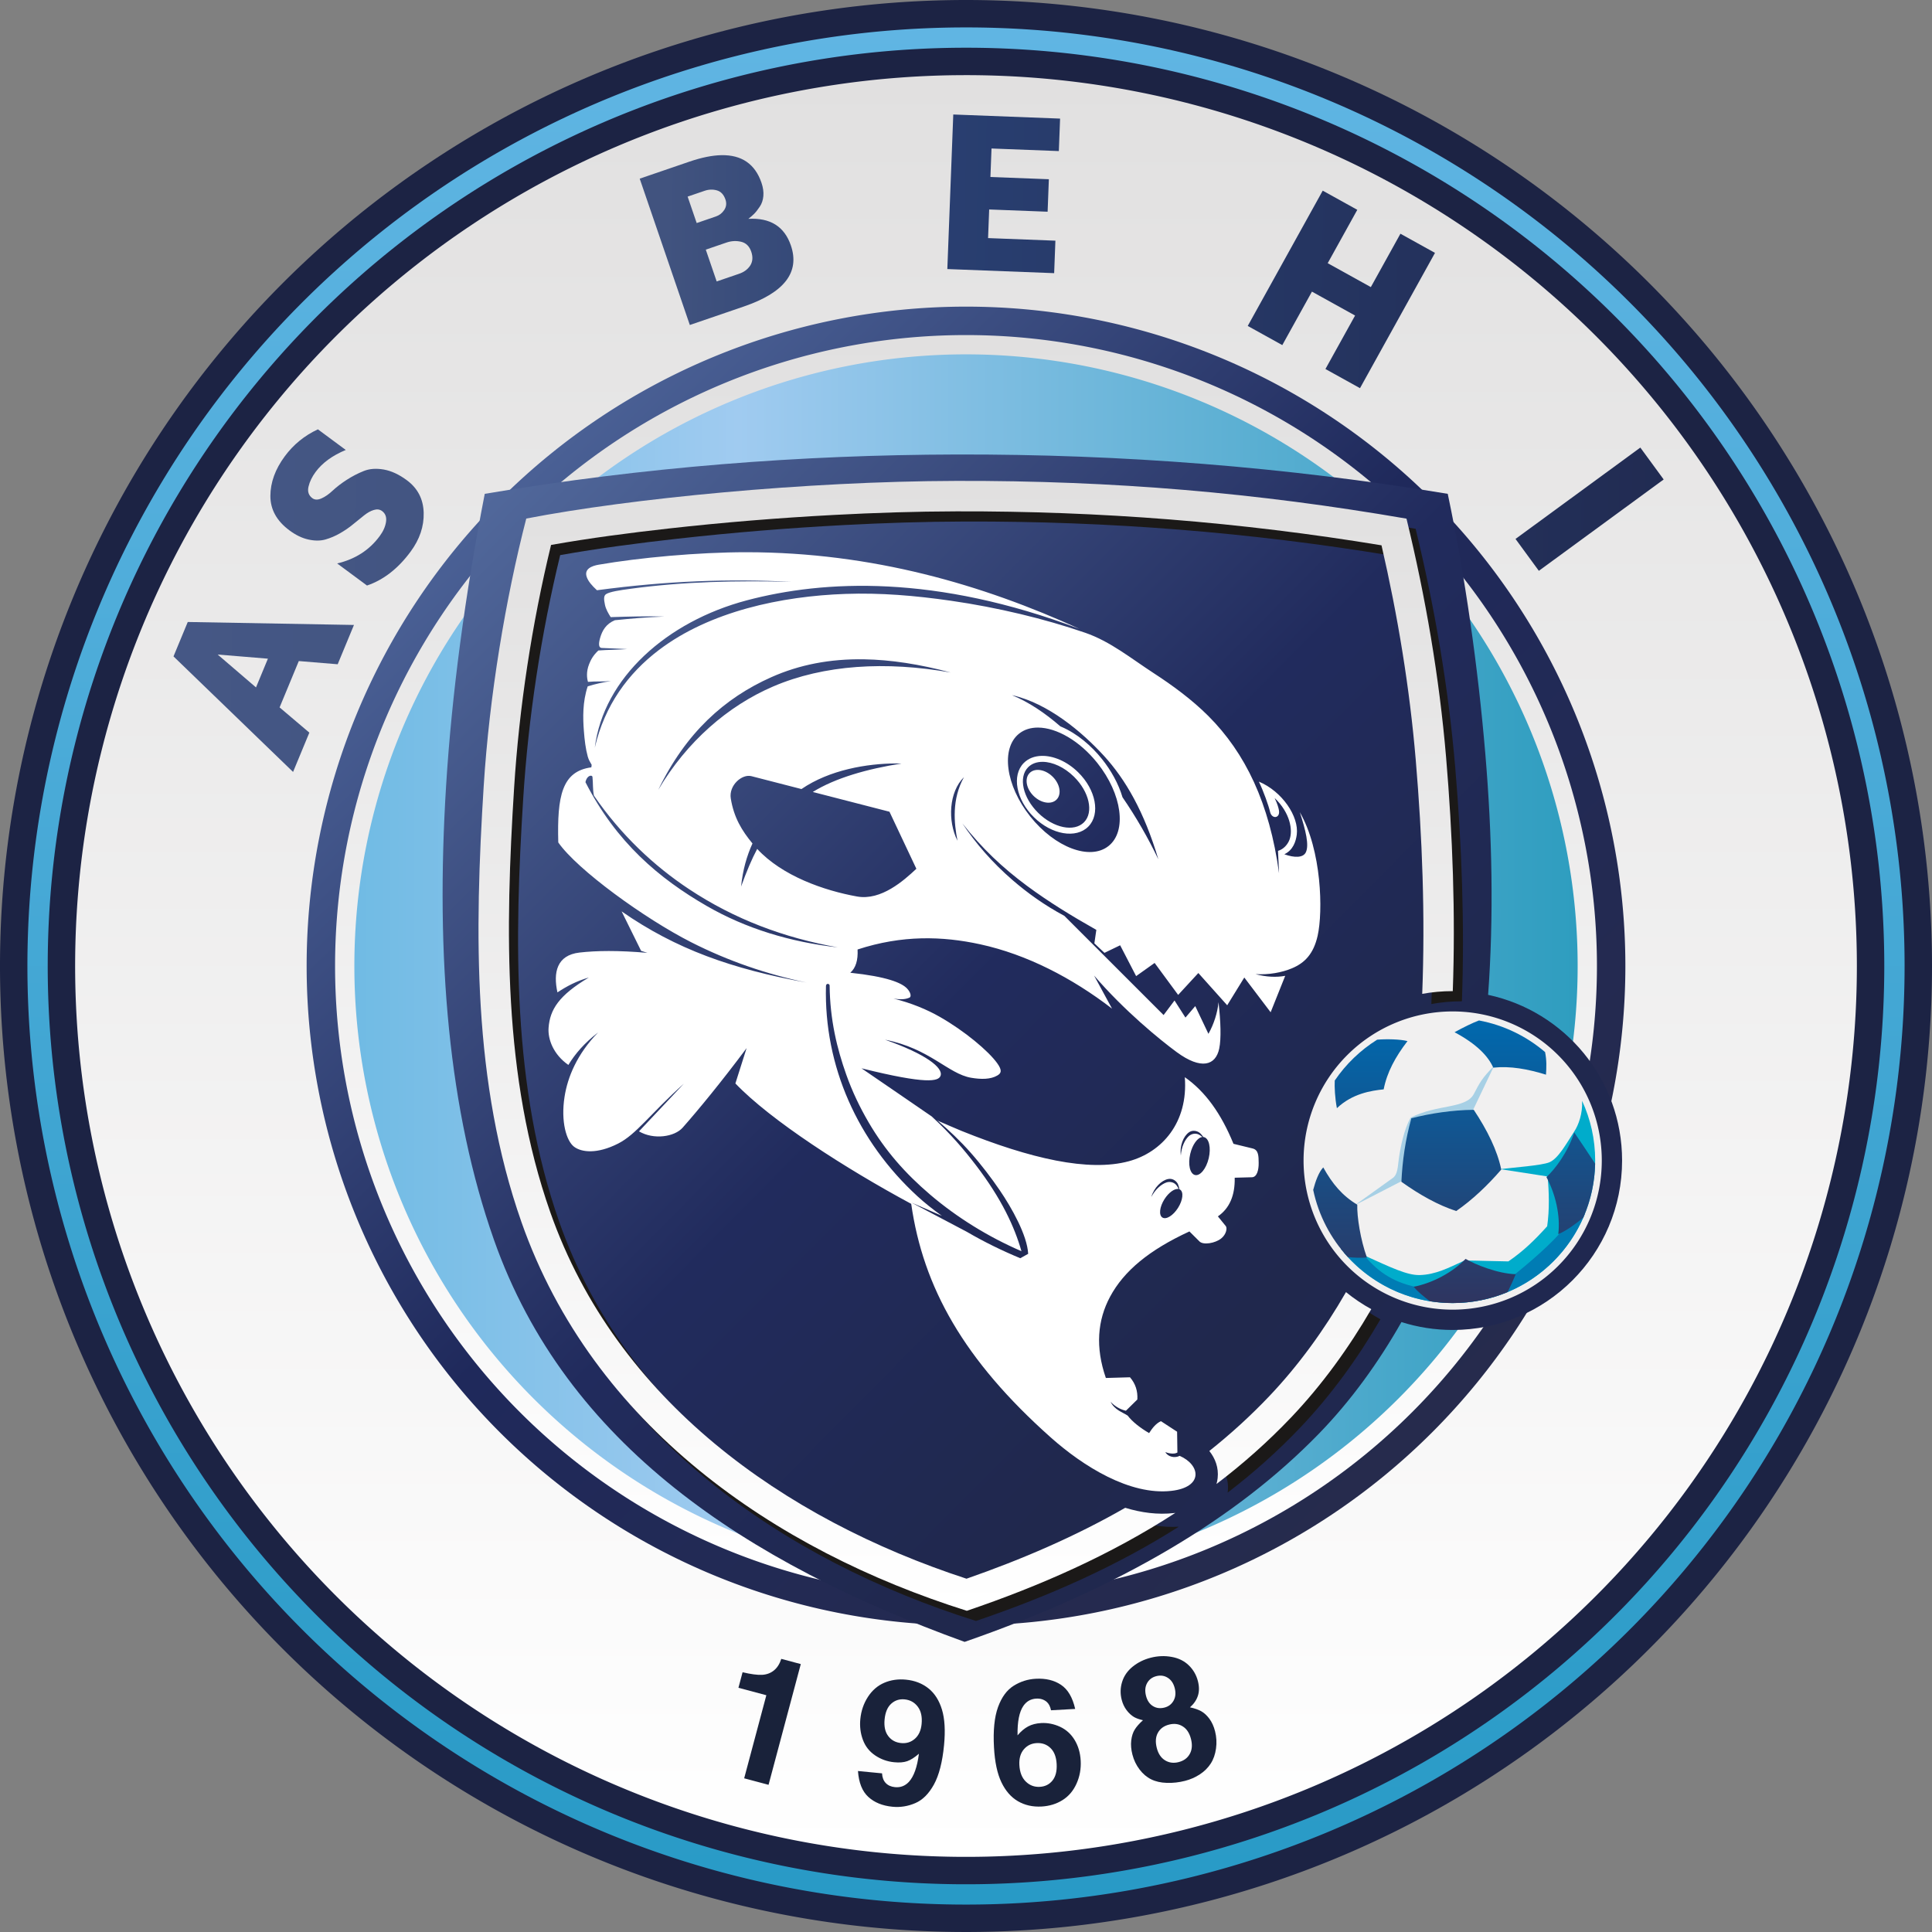
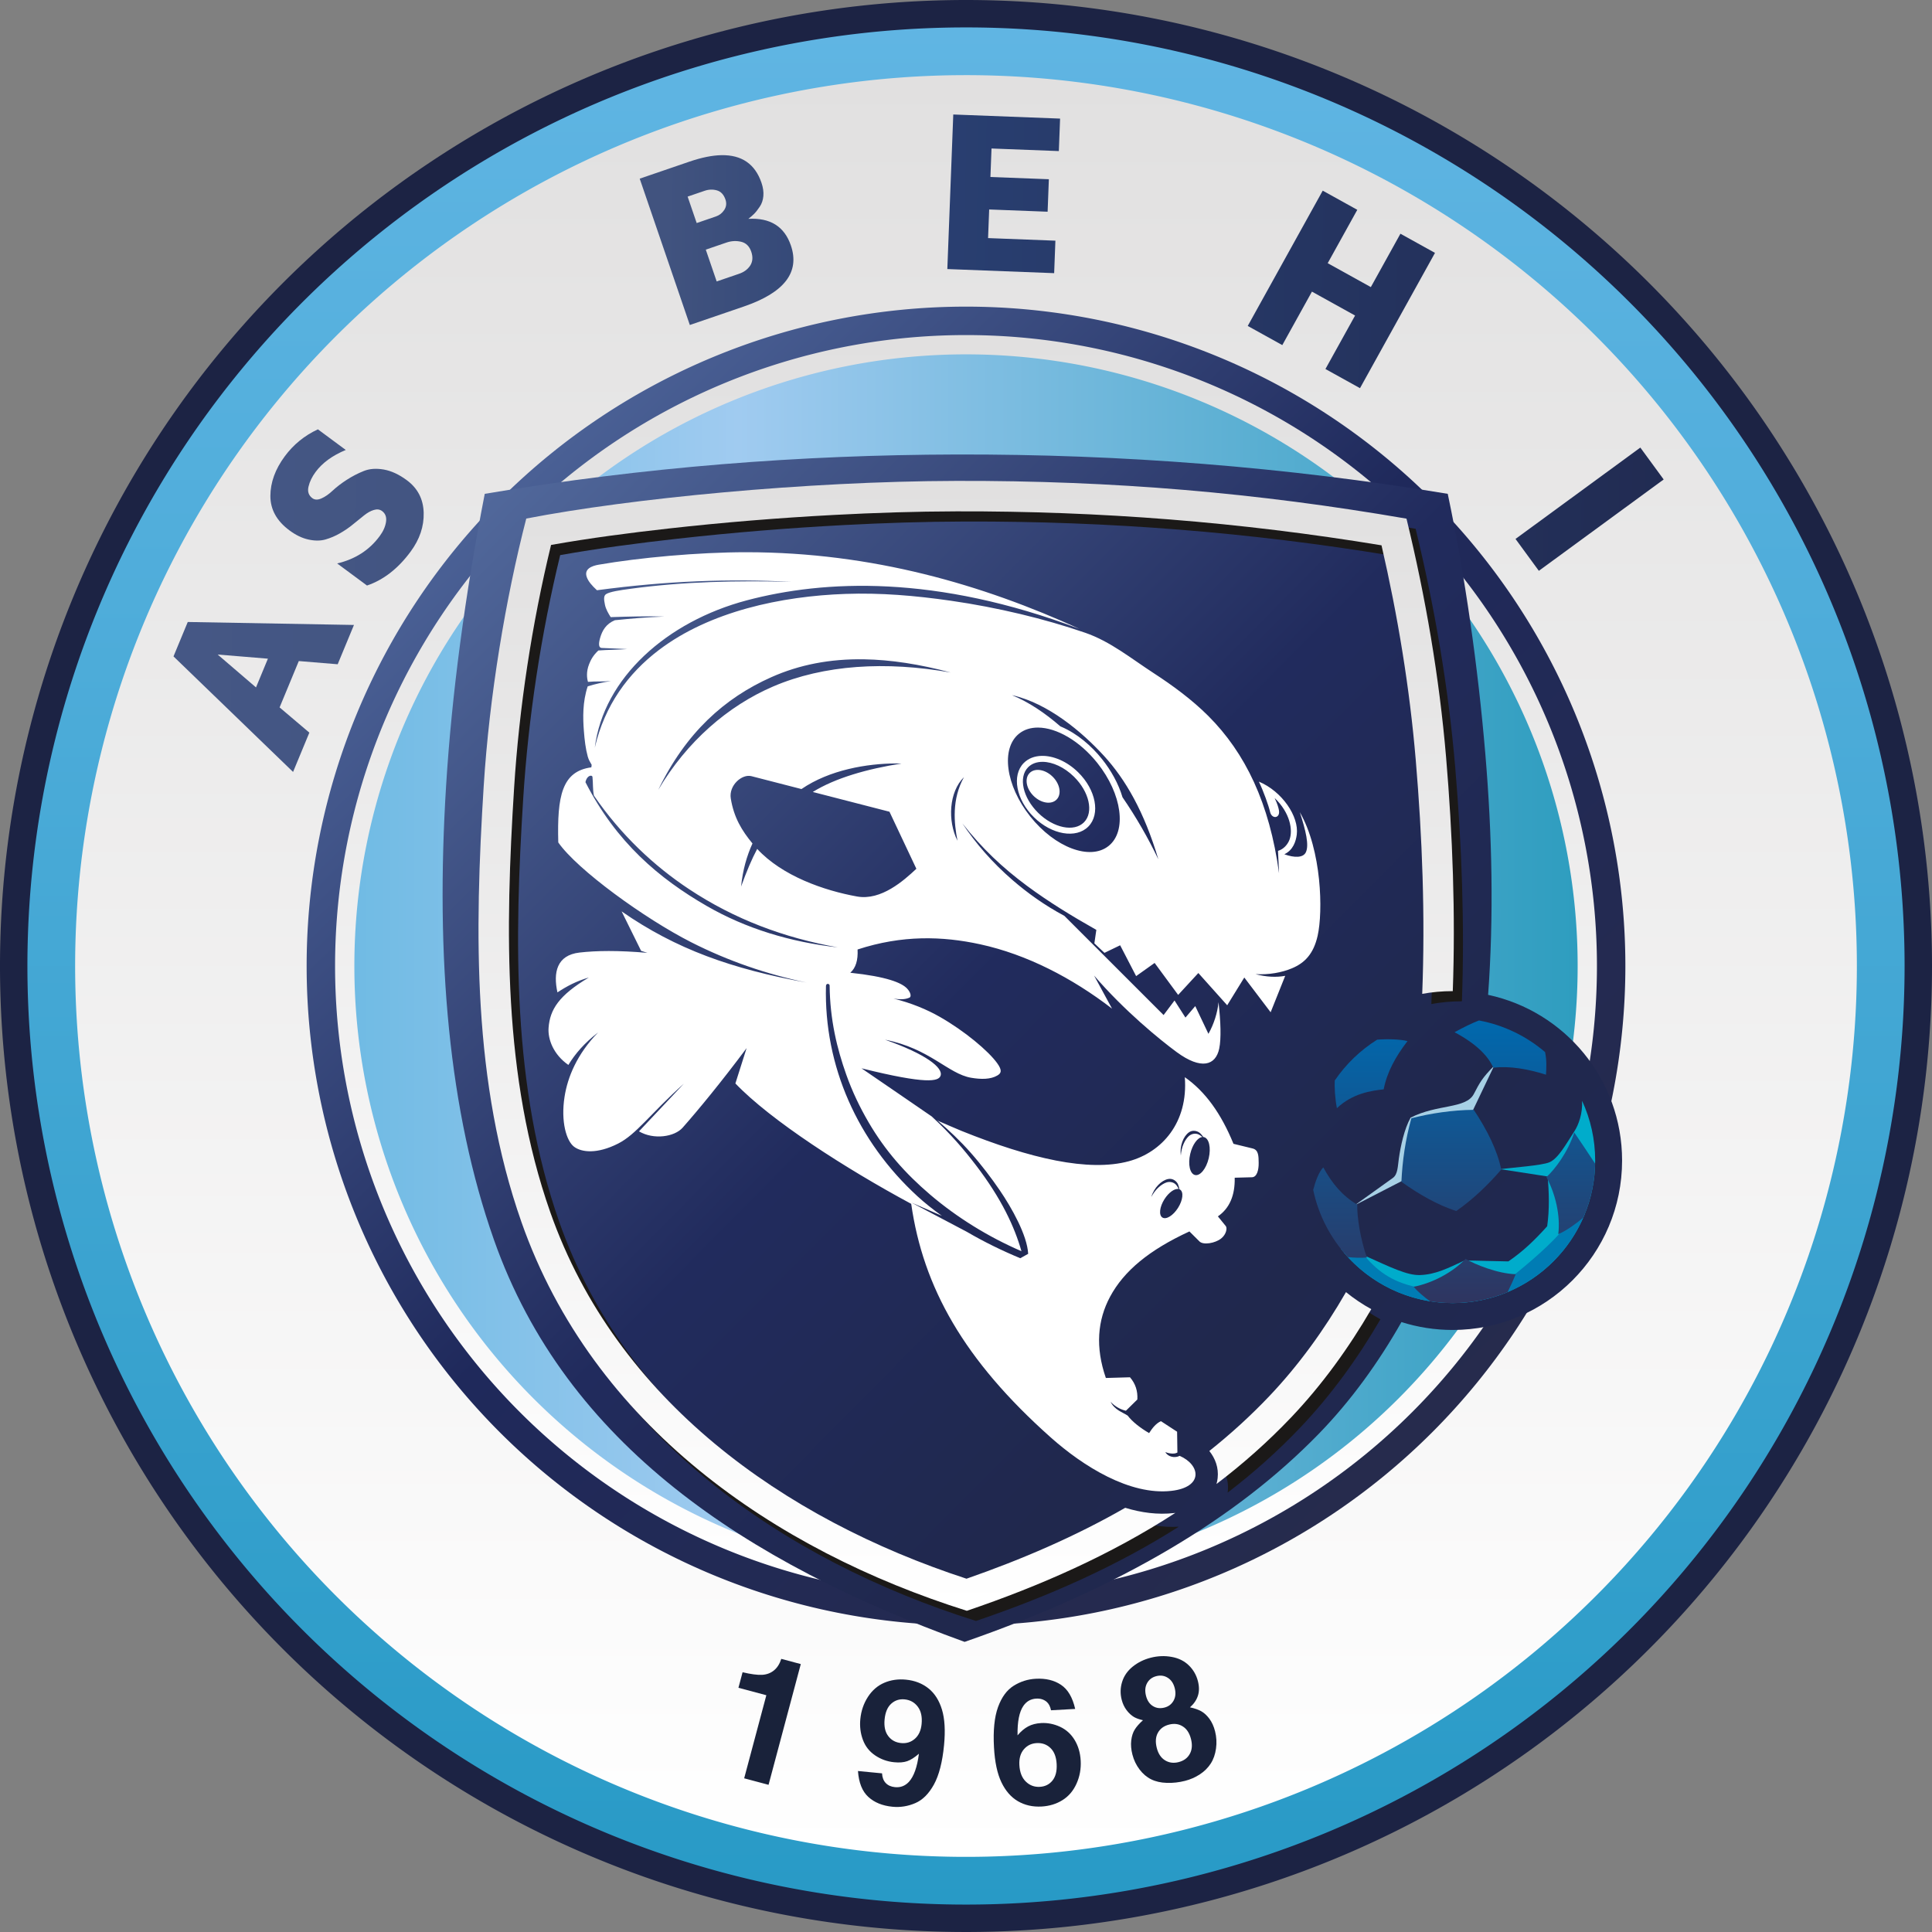
<svg xmlns="http://www.w3.org/2000/svg" xmlns:ns1="http://sodipodi.sourceforge.net/DTD/sodipodi-0.dtd" xmlns:ns2="http://www.inkscape.org/namespaces/inkscape" xmlns:xlink="http://www.w3.org/1999/xlink" viewBox="0 0 700 700" id="svg155" height="300" width="300" version="1.1" ns1:docname="Logo ASC Biesheim.svg" ns2:version="1.2 (dc2aeda, 2022-05-15)" xml:space="preserve">
  <rect x="0" y="0" width="700" height="700" fill="#808080" stroke="none" />
  <ns1:namedview ns2:document-rotation="0" pagecolor="#ffffff" bordercolor="#666666" borderopacity="1" objecttolerance="10" gridtolerance="10" guidetolerance="10" ns2:pageopacity="0" ns2:pageshadow="2" ns2:window-width="1920" ns2:window-height="1080" id="namedview96" showgrid="false" ns2:zoom="0.63740626" ns2:cx="765.60278" ns2:cy="431.43599" ns2:window-x="0" ns2:window-y="0" ns2:window-maximized="0" ns2:current-layer="svg155" ns2:showpageshadow="2" ns2:pagecheckerboard="0" ns2:deskcolor="#d1d1d1" />
  <defs id="defs159">
    <linearGradient id="linearGradient66992">
      <stop offset="0%" stop-color="#e1e0e0" stop-opacity="1" id="stop66988" style="stop-color:#272b4a;stop-opacity:1" />
      <stop offset="0.564" stop-color="#e1e0e0" stop-opacity="1" id="stop71410" style="stop-color:#1f295b;stop-opacity:1" />
      <stop offset="100%" stop-color="#ffffff" stop-opacity="1" id="stop66990" style="stop-color:#4d6499;stop-opacity:1" />
    </linearGradient>
    <linearGradient ns2:collect="always" id="linearGradient56198">
      <stop style="stop-color:#455785;stop-opacity:1" offset="0" id="stop56194" />
      <stop style="stop-color:#41537f;stop-opacity:1" offset="0.303" id="stop56202" />
      <stop style="stop-color:#293f71;stop-opacity:1" offset="0.466" id="stop63511" />
      <stop style="stop-color:#20284d;stop-opacity:1" offset="1" id="stop56196" />
    </linearGradient>
    <linearGradient id="linearGradient23710">
      <stop offset="0%" stop-color="#afdaec" stop-opacity="1" id="stop23706" style="stop-color:#60b5e3;stop-opacity:1" />
      <stop offset="100%" stop-color="#009ac0" stop-opacity="1" id="stop23708" style="stop-color:#289ac6;stop-opacity:1" />
    </linearGradient>
    <defs id="defs26">
      <linearGradient id="grad3">
        <stop offset="0%" stop-color="#afdaec" stop-opacity="1" id="stop20" style="stop-color:#70bbe4;stop-opacity:1" />
        <stop offset="0.314" stop-color="#afdaec" stop-opacity="1" id="stop44517" style="stop-color:#a0cbf0;stop-opacity:1" />
        <stop offset="100%" stop-color="#009ac0" stop-opacity="1" id="stop22" style="stop-color:#2e9dbf;stop-opacity:1" />
      </linearGradient>
      <linearGradient gradientTransform="matrix(1.235,0,0,1.235,-17.5,-169.75)" xlink:href="#linearGradient23710" id="grad4" x1="22.218" y1="145.525" x2="22.218" y2="696.365" gradientUnits="userSpaceOnUse" />
    </defs>
    <defs id="defs46">
      <linearGradient id="grad7">
        <stop offset="0%" stop-color="#e1e0e0" stop-opacity="1" id="stop40" />
        <stop offset="100%" stop-color="#ffffff" stop-opacity="1" id="stop42" />
      </linearGradient>
      <linearGradient gradientTransform="matrix(1.235,0,0,1.235,-17.5,-169.75)" xlink:href="#grad7" id="grad8" x1="36.222" y1="159.528" x2="36.222" y2="682.362" gradientUnits="userSpaceOnUse" />
    </defs>
    <defs id="defs56">
      <linearGradient id="grad9">
        <stop offset="0%" stop-color="#4172a0" stop-opacity="1" id="stop50" />
        <stop offset="100%" stop-color="#1c345a" stop-opacity="1" id="stop52" />
      </linearGradient>
      <linearGradient gradientTransform="matrix(1.235,0,0,1.235,-17.5,-169.75)" xlink:href="#grad9" id="grad10" x1="104.154" y1="227.459" x2="104.154" y2="614.43" gradientUnits="userSpaceOnUse" />
    </defs>
    <defs id="defs66">
      <linearGradient id="grad11">
        <stop offset="0%" stop-color="#e1e0e0" stop-opacity="1" id="stop60" />
        <stop offset="100%" stop-color="#ffffff" stop-opacity="1" id="stop62" />
      </linearGradient>
      <linearGradient gradientTransform="matrix(1.235,0,0,1.235,-17.5,-169.75)" xlink:href="#grad11" id="grad12" x1="112.497" y1="235.802" x2="112.497" y2="606.088" gradientUnits="userSpaceOnUse" />
    </defs>
    <defs id="defs80">
      <linearGradient id="grad13">
        <stop offset="201392128%" stop-color="#ffffff" stop-opacity="1" id="stop70" />
        <stop offset="201392146%" stop-color="#afdaec" stop-opacity="1" id="stop72" />
        <stop offset="201392167%" stop-color="#aed9ec" stop-opacity="1" id="stop74" />
        <stop offset="100%" stop-color="#19afd4" stop-opacity="1" id="stop76" />
      </linearGradient>
      <linearGradient gradientTransform="matrix(1.235,0,0,1.235,-17.5,-169.75)" xlink:href="#grad13" id="grad14" x1="118.158" y1="241.463" x2="118.158" y2="600.427" gradientUnits="userSpaceOnUse" />
    </defs>
    <defs id="defs90">
      <linearGradient id="grad15">
        <stop offset="0%" stop-color="#4172a0" stop-opacity="1" id="stop84" style="stop-color:#51689b;stop-opacity:1" />
        <stop offset="0.449" stop-color="#4172a0" stop-opacity="1" id="stop73965" style="stop-color:#212b5d;stop-opacity:1" />
        <stop offset="0.727" stop-color="#4172a0" stop-opacity="1" id="stop48346" style="stop-color:#20284d;stop-opacity:1" />
        <stop offset="100%" stop-color="#1c345a" stop-opacity="1" id="stop86" style="stop-color:#212854;stop-opacity:1" />
      </linearGradient>
      <linearGradient xlink:href="#grad15" id="grad16" x1="157.007" y1="282.654" x2="475.725" y2="600.513" gradientTransform="matrix(1.231,0,0,1.239,-17.5,-169.75)" gradientUnits="userSpaceOnUse" />
    </defs>
    <defs id="defs102">
      <linearGradient id="grad17">
        <stop offset="0%" stop-color="#e1e0e0" stop-opacity="1" id="stop96" />
        <stop offset="100%" stop-color="#ffffff" stop-opacity="1" id="stop98" />
      </linearGradient>
      <linearGradient xlink:href="#grad17" id="grad18" x1="166.387" y1="258.832" x2="166.387" y2="566.88" gradientTransform="matrix(1.147,0,0,1.329,-17.5,-169.75)" gradientUnits="userSpaceOnUse" />
    </defs>
    <defs id="defs112">
      <linearGradient id="grad19">
        <stop offset="0%" stop-color="#efeff1" stop-opacity="1" id="stop106" />
        <stop offset="100%" stop-color="#ffffff" stop-opacity="1" id="stop108" />
      </linearGradient>
      <linearGradient xlink:href="#grad19" id="grad20" x1="193.174" y1="271.539" x2="193.174" y2="521.374" gradientTransform="matrix(1.119,0,0,1.362,-17.5,-169.75)" gradientUnits="userSpaceOnUse" />
    </defs>
    <defs id="defs150">
      <linearGradient id="grad23">
        <stop offset="0%" stop-color="#4172a0" stop-opacity="1" id="stop144" />
        <stop offset="100%" stop-color="#1c345a" stop-opacity="1" id="stop146" />
      </linearGradient>
      <linearGradient xlink:href="#grad23" id="grad24" x1="41.703" y1="267.006" x2="41.703" y2="568.107" gradientTransform="matrix(1.927,0,0,0.791,-17.5,-169.75)" gradientUnits="userSpaceOnUse" />
    </defs>
    <defs id="defs130">
      <linearGradient id="grad21">
        <stop id="stop124" stop-opacity="1" stop-color="#0069ae" offset="0%" />
        <stop id="stop126" stop-opacity="1" stop-color="#2f3560" offset="100%" />
      </linearGradient>
      <linearGradient gradientUnits="userSpaceOnUse" gradientTransform="matrix(1.233,0,0,1.236,-17.5,-169.75)" y2="519.265" x2="399.969" y1="436.436" x1="399.969" id="grad22" xlink:href="#grad21" />
    </defs>
    <linearGradient gradientUnits="userSpaceOnUse" y2="350" x2="571.612" y1="350" x1="128.392" id="linearGradient951" xlink:href="#grad3" ns2:collect="always" />
    <linearGradient ns2:collect="always" xlink:href="#linearGradient56198" id="linearGradient56200" x1="62.754" y1="160.024" x2="647.938" y2="167.868" gradientUnits="userSpaceOnUse" />
    <linearGradient ns2:collect="always" xlink:href="#linearGradient66992" id="linearGradient65675" x1="547.531" y1="556.945" x2="174.143" y2="167.868" gradientUnits="userSpaceOnUse" />
  </defs>
  <g id="g77548">
    <path id="path18" style="fill:#1c2344;stroke-width:1.235;fill-opacity:1" d="M 350,0 A 350,350 0 0 1 700,350 350,350 0 1 1 350,0 Z" />
    <path id="path28" style="fill:url(#grad4);stroke-width:1.235" d="M 350,9.933 A 340.067,340.067 0 0 1 690.068,350 340.067,340.067 0 1 1 350,9.933 Z" />
-     <path id="path38" style="fill:#1c2344;stroke-width:1.235;fill-opacity:1" d="M 350.001,17.29 A 332.71,332.71 0 0 1 682.71,350 332.71,332.71 0 1 1 350.001,17.29 Z" />
    <path id="path48" style="fill:url(#grad8);stroke-width:1.235" d="M 350.001,27.223 A 322.777,322.777 0 0 1 672.778,350 322.777,322.777 0 1 1 350.001,27.223 Z" />
-     <path id="path58" style="fill:url(#linearGradient65675);stroke-width:1.235;fill-opacity:1" d="M 350.001,111.1 A 238.9,238.9 0 0 1 588.902,350 238.9,238.9 0 1 1 350.001,111.1 Z" />
+     <path id="path58" style="fill:url(#linearGradient65675);stroke-width:1.235;fill-opacity:1" d="M 350.001,111.1 A 238.9,238.9 0 0 1 588.902,350 238.9,238.9 0 1 1 350.001,111.1 " />
    <path id="path68" style="fill:url(#grad12);stroke-width:1.235" d="M 350.002,121.4 A 228.6,228.6 0 0 1 578.602,350 228.6,228.6 0 1 1 350.002,121.4 Z" />
    <path id="path82" style="fill:url(#linearGradient951);fill-opacity:1;stroke-width:1.235" d="M 350.002,128.39 A 221.61,221.61 0 0 1 571.612,350 221.61,221.61 0 1 1 350.002,128.39 Z" />
  </g>
  <g id="g157" style="fill:#19223a;fill-opacity:1">
    <path d="m 290.14,602.927 -11.678,43.746 -8.835,-2.358 8.035,-30.1 -10.112,-2.7 1.502,-5.628 c 2.994,0.711 5.34,1.02 7.047,0.94 1.698,-0.093 3.146,-0.637 4.339,-1.621 1.192,-0.983 2.066,-2.37 2.633,-4.166 z" style="fill:#19223a;fill-rule:evenodd;stroke-width:1.235;fill-opacity:1" id="path135" />
    <path d="m 310.855,641.671 8.723,0.845 c 0.088,1.506 0.537,2.676 1.358,3.53 0.821,0.844 1.931,1.334 3.33,1.47 1.989,0.193 3.665,-0.441 5.039,-1.912 1.804,-1.96 3.015,-5.358 3.633,-10.195 -1.567,1.367 -2.981,2.26 -4.245,2.701 -1.275,0.44 -2.837,0.564 -4.71,0.383 -2.525,-0.245 -4.835,-1.074 -6.918,-2.486 -2.083,-1.413 -3.557,-3.297 -4.424,-5.644 -0.877,-2.347 -1.188,-4.841 -0.931,-7.493 0.289,-2.978 1.209,-5.671 2.757,-8.06 1.549,-2.388 3.531,-4.097 5.934,-5.118 2.394,-1.021 5.01,-1.394 7.82,-1.122 3.209,0.311 5.932,1.371 8.189,3.173 2.247,1.8 3.878,4.369 4.884,7.695 1.006,3.316 1.258,7.621 0.747,12.903 -0.592,6.103 -1.815,10.838 -3.649,14.197 -1.844,3.358 -4.091,5.615 -6.752,6.759 -2.672,1.154 -5.423,1.599 -8.285,1.321 -3.62,-0.351 -6.532,-1.536 -8.737,-3.555 -2.215,-2.02 -3.463,-5.147 -3.763,-9.392 z m 23.062,-17.022 c 0.255,-2.63 -0.21,-4.736 -1.397,-6.296 -1.186,-1.57 -2.779,-2.447 -4.768,-2.639 -1.874,-0.182 -3.485,0.342 -4.835,1.56 -1.362,1.227 -2.162,3.125 -2.411,5.704 -0.247,2.546 0.195,4.565 1.335,6.056 1.131,1.49 2.686,2.32 4.653,2.511 1.936,0.188 3.59,-0.332 4.995,-1.566 1.394,-1.235 2.204,-3.015 2.428,-5.33 z" style="fill:#19223a;fill-rule:evenodd;stroke-width:1.235;fill-opacity:1" id="path137" />
    <path d="m 389.557,619.18 -8.75,0.484 c -0.289,-1.392 -0.821,-2.411 -1.6,-3.078 -1.021,-0.843 -2.27,-1.229 -3.759,-1.147 -1.974,0.109 -3.524,0.989 -4.661,2.64 -1.49,2.168 -2.193,5.722 -2.11,10.662 1.243,-1.456 2.528,-2.533 3.845,-3.23 1.316,-0.708 2.892,-1.113 4.718,-1.214 2.311,-0.128 4.581,0.319 6.797,1.329 2.217,1.02 3.988,2.606 5.303,4.767 1.316,2.161 2.058,4.661 2.215,7.511 0.164,2.966 -0.339,5.747 -1.508,8.342 -1.169,2.606 -2.869,4.595 -5.09,5.978 -2.211,1.382 -4.74,2.157 -7.559,2.313 -3.219,0.178 -6.072,-0.469 -8.576,-1.919 -2.494,-1.45 -4.495,-3.743 -5.991,-6.868 -1.495,-3.114 -2.397,-7.343 -2.691,-12.662 -0.338,-6.101 0.156,-10.957 1.46,-14.565 1.314,-3.609 3.195,-6.18 5.651,-7.724 2.466,-1.545 5.119,-2.39 7.99,-2.549 3.631,-0.201 6.689,0.53 9.174,2.192 2.495,1.662 4.202,4.575 5.142,8.736 z m -20.221,20.325 c 0.145,2.617 0.923,4.618 2.333,5.991 1.41,1.383 3.108,2.02 5.082,1.911 1.921,-0.106 3.455,-0.88 4.595,-2.298 1.139,-1.429 1.642,-3.426 1.501,-5.981 -0.141,-2.554 -0.883,-4.483 -2.236,-5.784 -1.342,-1.302 -3.006,-1.898 -5.011,-1.787 -1.921,0.106 -3.467,0.869 -4.67,2.291 -1.192,1.421 -1.723,3.304 -1.593,5.658 z" style="fill:#19223a;fill-rule:evenodd;stroke-width:1.235;fill-opacity:1" id="path139" />
    <path d="m 431.148,618.595 c 1.709,0.37 3.089,0.858 4.123,1.445 1.034,0.587 2.005,1.484 2.917,2.702 0.901,1.221 1.591,2.725 2.051,4.528 0.526,2.059 0.645,4.145 0.345,6.262 -0.292,2.104 -0.929,3.925 -1.923,5.456 -0.995,1.531 -2.308,2.838 -3.946,3.9 -1.636,1.072 -3.421,1.856 -5.357,2.35 -2.182,0.557 -4.378,0.802 -6.578,0.732 -2.198,-0.061 -4.097,-0.491 -5.699,-1.293 -1.599,-0.792 -3.005,-1.982 -4.208,-3.573 -1.203,-1.591 -2.063,-3.379 -2.577,-5.386 -0.474,-1.854 -0.616,-3.564 -0.426,-5.129 0.19,-1.565 0.608,-2.872 1.264,-3.934 0.656,-1.062 1.655,-2.191 2.987,-3.382 -1.358,-0.319 -2.427,-0.7 -3.203,-1.135 -1.029,-0.61 -1.944,-1.456 -2.757,-2.547 -0.811,-1.081 -1.391,-2.329 -1.755,-3.753 -0.557,-2.182 -0.507,-4.333 0.167,-6.48 0.663,-2.145 1.941,-3.977 3.82,-5.504 1.882,-1.517 4.061,-2.598 6.54,-3.231 2.56,-0.655 5.088,-0.755 7.595,-0.293 2.505,0.451 4.566,1.473 6.205,3.063 1.629,1.591 2.726,3.493 3.294,5.716 0.5,1.956 0.504,3.723 -0.004,5.282 -0.504,1.569 -1.466,2.972 -2.876,4.204 z m -9.22,0.086 c 1.465,-0.374 2.55,-1.208 3.28,-2.496 0.727,-1.299 0.865,-2.807 0.42,-4.548 -0.44,-1.721 -1.285,-2.978 -2.53,-3.751 -1.238,-0.786 -2.617,-0.979 -4.144,-0.589 -1.516,0.387 -2.632,1.229 -3.346,2.535 -0.716,1.296 -0.837,2.832 -0.389,4.584 0.44,1.721 1.272,2.97 2.502,3.726 1.222,0.768 2.63,0.943 4.207,0.54 z m 9.582,11.365 c -0.542,-2.12 -1.529,-3.636 -2.982,-4.541 -1.446,-0.918 -3.093,-1.13 -4.957,-0.654 -1.864,0.476 -3.208,1.452 -4.036,2.951 -0.841,1.491 -0.97,3.336 -0.407,5.538 0.526,2.059 1.516,3.54 2.969,4.446 1.454,0.905 3.103,1.128 4.947,0.657 1.864,-0.476 3.205,-1.463 4.033,-2.962 0.838,-1.501 0.975,-3.315 0.433,-5.435 z" style="fill:#19223a;fill-rule:evenodd;stroke-width:1.235;fill-opacity:1" id="path141" />
  </g>
  <g id="g151" style="fill:url(#linearGradient56200);fill-opacity:1">
    <path id="path123" d="m 104.891,192.184 c -4.627,-3.424 -6.932,-7.582 -6.928,-12.485 0.016,-4.895 1.761,-9.702 5.222,-14.379 3.147,-4.253 7.145,-7.514 11.997,-9.762 l 10.098,7.472 c -4.857,2.02 -8.49,4.67 -10.927,7.963 -1.288,1.741 -2.152,3.521 -2.574,5.316 -0.422,1.795 0.042,3.192 1.393,4.192 0.866,0.641 1.959,0.672 3.276,0.092 1.329,-0.571 2.698,-1.527 4.128,-2.871 1.441,-1.335 3.136,-2.637 5.097,-3.898 1.961,-1.261 3.994,-2.314 6.099,-3.157 2.086,-0.841 4.502,-1.022 7.238,-0.553 2.747,0.478 5.539,1.767 8.398,3.883 3.929,2.907 5.959,6.827 6.1,11.769 0.133,4.952 -1.448,9.656 -4.752,14.121 -4.535,6.129 -9.792,10.219 -15.783,12.264 l -10.807,-7.997 c 6.526,-1.545 11.639,-4.828 15.347,-9.84 0.017,-0.022 0.041,-0.056 0.074,-0.1 1.264,-1.708 2.02,-3.412 2.275,-5.123 0.264,-1.721 -0.216,-3.027 -1.432,-3.927 -0.821,-0.608 -1.8,-0.745 -2.945,-0.4 -1.147,0.326 -2.332,0.986 -3.559,1.961 l -3.993,3.23 c -1.415,1.181 -2.995,2.258 -4.727,3.256 -1.732,0.999 -3.503,1.744 -5.318,2.266 -1.818,0.503 -3.862,0.511 -6.134,0.004 -2.27,-0.487 -4.555,-1.591 -6.862,-3.298 z" style="fill:url(#linearGradient56200);stroke-width:1.235;fill-opacity:1" />
    <path id="path121" d="m 163.805,159.976 c -3.758,-1.973 -7.495,-5.112 -11.21,-9.416 -3.715,-4.304 -6.274,-8.459 -7.677,-12.465 -1.393,-4.015 -1.717,-7.62 -0.981,-10.827 0.727,-3.217 1.901,-6.044 3.493,-8.491 1.602,-2.437 3.66,-4.75 6.193,-6.936 4.037,-3.485 9.387,-6.382 16.04,-8.684 l 8.162,9.456 c -5.981,1.593 -11.149,4.277 -15.522,8.052 -2.891,2.495 -4.434,5.382 -4.612,8.662 -0.177,3.28 1.733,7.236 5.741,11.879 4.008,4.643 7.642,7.111 10.913,7.415 3.27,0.303 6.351,-0.802 9.243,-3.298 4.373,-3.774 7.783,-8.495 10.232,-14.179 l 8.163,9.456 c -3.27,6.264 -6.918,11.133 -10.934,14.6 -2.534,2.186 -5.122,3.884 -7.767,5.113 -2.655,1.218 -5.622,1.967 -8.911,2.216 -3.279,0.26 -6.799,-0.587 -10.567,-2.552 z" style="fill:url(#linearGradient56200);stroke-width:1.235;fill-opacity:1" />
    <path d="m 261.367,56.223 c -3.344,0.064 -7.207,0.846 -11.588,2.346 l -17.998,6.162 18.154,53.021 19.574,-6.701 c 14.688,-5.029 20.367,-12.406 17.037,-22.131 -2.35,-6.863 -7.487,-10.078 -15.406,-9.631 0.824,-0.637 1.538,-1.251 2.117,-1.834 0.591,-0.588 1.255,-1.436 2.004,-2.551 0.753,-1.102 1.187,-2.406 1.32,-3.902 0.125,-1.478 -0.098,-3.074 -0.684,-4.783 -2.33,-6.804 -7.175,-10.137 -14.531,-9.996 z m -3.838,12.482 c 0.736,-0.025 1.468,0.066 2.197,0.268 1.459,0.403 2.5,1.513 3.117,3.314 0.467,1.365 0.322,2.613 -0.426,3.771 -0.753,1.146 -1.76,1.935 -3.021,2.367 l -6.975,2.389 -3.281,-9.58 6.162,-2.107 c 0.749,-0.257 1.49,-0.397 2.227,-0.422 z m 8.328,18.648 c 0.881,-0.048 1.767,0.031 2.652,0.238 1.771,0.415 3.001,1.606 3.682,3.594 0.676,1.974 0.527,3.685 -0.434,5.123 -0.939,1.373 -2.309,2.343 -4.078,2.92 -0.079,0.027 -0.171,0.06 -0.275,0.096 l -7.738,2.648 -3.947,-11.525 7.516,-2.574 c 0.867,-0.297 1.742,-0.471 2.623,-0.52 z" style="fill:url(#linearGradient56200);stroke-width:1.235;fill-opacity:1" id="path115" />
    <path id="path113" d="m 307.916,100.925 -7.8,-55.498 14.178,-1.992 7.8,55.498 z" style="fill:url(#linearGradient56200);stroke-width:1.235;fill-opacity:1" />
    <path id="path111" d="m 343.237,97.486 2.151,-56.003 38.701,1.487 -0.452,11.769 -24.394,-0.937 -0.397,10.327 21.175,0.813 -0.452,11.768 -21.175,-0.813 -0.398,10.369 24.394,0.937 -0.452,11.768 z" style="fill:url(#linearGradient56200);stroke-width:1.235;fill-opacity:1" />
    <path id="path109" d="m 407.458,64.384 c 1.49,-5.559 4.514,-9.229 9.077,-11.022 4.559,-1.779 9.672,-1.917 15.292,-0.412 5.11,1.37 9.609,3.894 13.48,7.585 l -3.251,12.133 c -3.66,-3.778 -7.456,-6.188 -11.414,-7.248 -2.092,-0.561 -4.064,-0.712 -5.889,-0.447 -1.825,0.265 -2.955,1.209 -3.39,2.832 -0.279,1.042 0.093,2.069 1.115,3.082 1.019,1.027 2.41,1.95 4.184,2.789 1.77,0.851 3.603,1.952 5.495,3.314 1.892,1.362 3.617,2.868 5.173,4.517 1.547,1.632 2.601,3.814 3.167,6.532 0.562,2.731 0.386,5.801 -0.535,9.237 -1.265,4.721 -4.168,8.046 -8.714,9.988 -4.559,1.939 -9.515,2.192 -14.88,0.754 -7.364,-1.973 -13.097,-5.365 -17.195,-10.189 l 3.479,-12.986 c 3.829,5.506 8.757,9.059 14.78,10.673 0.027,0.007 0.067,0.018 0.121,0.032 2.052,0.55 3.915,0.628 5.6,0.239 1.699,-0.385 2.738,-1.31 3.129,-2.771 0.265,-0.988 0.033,-1.948 -0.707,-2.886 -0.724,-0.948 -1.772,-1.809 -3.13,-2.593 l -4.469,-2.531 c -1.617,-0.883 -3.199,-1.959 -4.762,-3.205 -1.564,-1.245 -2.906,-2.62 -4.058,-4.117 -1.134,-1.507 -1.891,-3.406 -2.251,-5.707 -0.379,-2.29 -0.189,-4.82 0.554,-7.593 z" style="fill:url(#linearGradient56200);stroke-width:1.235;fill-opacity:1" />
    <path id="path107" d="m 452.079,118.095 27.17,-49.017 12.522,6.941 -10.72,19.339 15.631,8.665 10.72,-19.34 12.522,6.941 -27.17,49.017 -12.522,-6.941 10.741,-19.376 -15.631,-8.665 -10.741,19.377 z" style="fill:url(#linearGradient56200);stroke-width:1.235;fill-opacity:1" />
    <path id="path105" d="m 508.605,153.564 38.222,-40.988 28.325,26.413 -8.032,8.614 -17.854,-16.649 -7.048,7.558 15.498,14.452 -8.032,8.613 -15.498,-14.452 -7.077,7.589 17.854,16.649 -8.032,8.614 z" style="fill:url(#linearGradient56200);stroke-width:1.235;fill-opacity:1" />
    <path id="path102" d="m 549.099,195.267 45.225,-33.1 8.456,11.553 -45.225,33.1 z" style="fill:url(#linearGradient56200);stroke-width:1.235;fill-opacity:1" />
    <path id="path100" d="m 569.914,223.792 51.278,-22.616 5.677,12.871 -12.162,19.691 22.725,4.462 5.676,12.871 -51.278,22.616 -5.778,-13.099 31.764,-14.01 -22.188,-4.223 11.827,-19.473 -31.763,14.01 z" style="fill:url(#linearGradient56200);stroke-width:1.235;fill-opacity:1" />
    <path d="m 68.029,225.357 -5.166,12.471 43.322,41.859 5.898,-14.24 -10.779,-9.141 6.957,-16.793 14.086,1.16 5.898,-14.24 z m 10.834,11.793 18.205,1.5 -4.314,10.416 z" style="fill:url(#linearGradient56200);stroke-width:1.235;fill-opacity:1" id="path152" />
  </g>
  <g id="g65651">
    <path id="path92" style="fill:url(#grad16);stroke-width:1.235;fill-opacity:1" d="m 175.635,178.924 c 57.746,-9.738 114.432,-14.106 170.845,-14.253 60.052,-0.156 119.386,4.516 178.066,14.253 6.337,30.122 10.948,62.65 13.603,94.061 2.513,29.735 3.09,59.197 1.022,87.467 27.733,5.906 48.543,30.542 48.543,60.034 0,33.895 -27.488,61.383 -61.383,61.383 -6.468,0 -12.702,-1.004 -18.557,-2.859 -8.247,14.495 -18.202,28.425 -30.107,40.641 -29.708,30.485 -71.619,55.582 -128.166,75.235 C 270.531,566.248 205.09,523.452 178.934,449.111 162.635,402.788 157.699,347.338 161.661,284.218 c 2.075,-33.062 6.858,-68.839 13.974,-105.294 z" />
    <path id="path94" style="fill:#1b1918;fill-rule:evenodd;stroke-width:1.235" d="m 512.91,191.595 c -54.187,-9.365 -106.161,-13.828 -163.094,-13.68 -54.562,0.142 -118.222,6.362 -155.827,13.648 -7.475,28.926 -13.375,64.281 -15.424,96.934 -3.332,53.083 -4.084,107.479 13.718,158.074 25.862,73.504 91.496,118.751 161.331,140.731 25.766,-8.746 50.69,-19.655 73.475,-34.145 -5.741,0.344 -11.546,-0.655 -17.196,-2.546 -17.812,10.108 -36.819,18.243 -56.401,25.063 -66.286,-21.658 -126.84,-64.67 -150.8,-132.766 -17.272,-49.09 -16.331,-102.462 -13.114,-153.719 1.828,-29.128 6.461,-59.528 13.391,-88.066 14.047,-2.49 28.307,-4.35 42.443,-5.935 19.993,-2.241 40.092,-3.876 60.181,-4.942 14.732,-0.782 29.496,-1.255 44.25,-1.293 52.05,-0.135 102.8,3.863 154.014,12.308 5.906,25.58 10.193,51.597 12.403,77.749 2.371,28.06 3.448,56.537 2.346,84.765 3.58,-0.65 7.267,-0.991 11.034,-0.991 l 0.04,3.7e-4 c 1,-27.85 -0.047,-56.586 -2.423,-84.703 -2.443,-28.909 -7.421,-58 -14.349,-86.484 z m -68.12,349.215 c 9.256,-7.082 18.055,-14.892 26.292,-23.546 11.242,-11.81 20.969,-25.292 29.072,-39.255 -3.247,-1.782 -6.314,-3.85 -9.17,-6.169 -7.851,13.645 -17.19,26.568 -27.896,37.815 -6.912,7.262 -14.254,13.907 -21.955,20.01 2.596,2.865 4.172,6.522 3.723,10.636 -0.019,0.172 -0.042,0.341 -0.067,0.509 z" />
    <path id="path104" style="fill:url(#grad18);stroke-width:1.235" d="m 509.599,187.916 c -54.187,-9.365 -106.161,-13.828 -163.094,-13.68 -54.562,0.142 -118.222,6.362 -155.827,13.648 -7.475,28.926 -13.375,64.281 -15.424,96.934 -3.332,53.083 -4.084,107.479 13.718,158.074 25.862,73.504 91.496,118.751 161.331,140.732 26.55,-9.012 52.207,-20.321 75.55,-35.477 -0.161,0.021 -0.322,0.042 -0.483,0.06 -5.88,0.673 -11.851,-0.125 -17.681,-1.905 -18.13,10.401 -37.519,18.733 -57.507,25.694 C 283.895,550.336 223.342,507.324 199.382,439.228 182.11,390.138 183.051,336.765 186.268,285.508 c 1.828,-29.128 6.461,-59.528 13.391,-88.066 14.047,-2.49 28.307,-4.35 42.443,-5.935 19.993,-2.241 40.092,-3.876 60.181,-4.942 14.732,-0.782 29.496,-1.255 44.25,-1.294 52.05,-0.135 102.8,3.863 154.014,12.308 5.906,25.58 10.193,51.596 12.403,77.749 2.371,28.06 3.448,56.537 2.346,84.765 3.58,-0.65 7.267,-0.991 11.034,-0.991 l 0.04,3.7e-4 c 1,-27.85 -0.047,-56.586 -2.423,-84.703 -2.443,-28.909 -7.421,-58 -14.349,-86.484 z m -68.841,349.763 c 9.52,-7.227 18.562,-15.217 27.013,-24.094 11.242,-11.81 20.969,-25.292 29.072,-39.255 -3.247,-1.782 -6.314,-3.85 -9.17,-6.169 -7.851,13.645 -17.19,26.568 -27.896,37.815 -6.81,7.155 -14.038,13.71 -21.615,19.74 2.168,2.728 3.422,6.078 3.015,9.803 -0.083,0.758 -0.224,1.478 -0.419,2.161 z" />
    <g id="g173">
-       <path id="path116" style="fill:#f1f0f0;fill-rule:evenodd;stroke-width:1.235" d="m 526.331,366.46 a 54.026,54.026 0 0 1 54.026,54.026 54.026,54.026 0 1 1 -54.026,-54.026 z" />
      <path id="path118" style="fill:#a7d0e5;fill-rule:evenodd;stroke-width:1.235" d="m 541.332,386.201 -9.5,19.917 -21.748,20.665 -19.252,9.918 13.836,-9.919 c 1.792,-1.285 1.754,-4.165 2.16,-7.007 0.64,-4.483 1.939,-10.671 4.256,-14.825 9.633,-4.966 20.047,-3.13 22.914,-8.579 2.083,-3.961 2.902,-5.719 7.334,-10.17 z" />
      <path id="path120" style="fill:#00accb;fill-rule:evenodd;stroke-width:1.235" d="m 494.307,454.87 c 9.584,4.327 15.533,7.24 20.109,7.11 5.653,-0.16 10.299,-2.531 16.214,-5.288 5.293,0.055 10.587,0.28 15.88,0.336 5.45,-3.724 9.543,-7.723 14.06,-12.722 0.875,-6.129 0.676,-12.371 0.166,-18.048 l -17.21,-2.654 c 4.861,-0.596 15.085,-1.333 17.804,-2.467 3.229,-1.347 6.006,-6.491 9.052,-11.181 1.578,-2.365 3.074,-6.557 2.841,-11.103 3.042,6.581 4.742,13.908 4.742,21.633 0,28.512 -23.122,51.634 -51.634,51.634 -15.794,0 -29.932,-7.097 -39.404,-18.273 l 0.479,-0.562 c 2.3,0.444 4.601,1.142 6.901,1.585 z" />
      <path id="path122" style="fill:#007cb4;fill-rule:evenodd;stroke-width:1.235" d="m 493.798,454.291 c 4.831,5.804 10.001,10.135 19.834,12.145 l 33.65,-3.482 c 5.917,-4.582 16.035,-13.339 18.986,-17.582 l 8.011,-5.7 c -7.617,19.014 -26.216,32.448 -47.948,32.448 -16.44,0 -31.086,-7.688 -40.544,-19.662 l 0.297,-1.225 z" />
      <path id="path132" style="fill:url(#grad22);stroke-width:1.235" d="m 511.363,405.166 c -2.183,7.879 -3.252,15.412 -3.607,23.02 6.778,4.83 13.358,8.48 19.866,10.594 5.88,-4.072 11.464,-9.39 16.31,-15.025 -1.438,-6.972 -5.032,-14.216 -9.959,-21.645 -7.842,0.085 -15.733,1.291 -22.61,3.056 z m 24.505,-35.432 c 9.026,1.686 17.224,5.722 23.94,11.446 0.629,3.033 0.487,5.668 0.332,8.196 -6.741,-2.072 -12.906,-3.192 -19.104,-2.546 -1.845,-4.16 -5.943,-8.506 -14.024,-12.835 3.122,-1.724 6.578,-3.419 8.856,-4.262 z m 42.083,51.889 c -0.15,6.948 -1.675,13.558 -4.312,19.57 -2.669,2.225 -6.19,4.777 -9.043,5.959 0.829,-6.813 -1.057,-14.609 -4.301,-20.683 2.933,-2.602 7.867,-9.081 10.08,-16.174 2.009,2.985 5.523,8.141 7.576,11.328 z m -31.711,46.515 c -6.127,2.564 -12.853,3.982 -19.909,3.982 -2.794,0 -5.534,-0.225 -8.208,-0.653 -2.268,-1.645 -4.51,-3.523 -5.905,-5.252 6.736,-1.316 14.015,-5.13 18.79,-10.093 3.381,1.985 11.609,5.355 18.166,5.551 -0.61,1.546 -1.748,4.057 -2.934,6.465 z m -57.878,-12.667 c -6.192,-6.715 -10.624,-15.077 -12.567,-24.353 0.822,-3.137 2.028,-6.464 3.644,-8.144 3.333,5.999 6.904,10.249 12.325,13.508 -0.139,4.348 1.168,12.682 3.489,19.143 -2.245,0.17 -4.674,0.075 -6.891,-0.154 z m -4.759,-63.979 c 4.034,-5.932 9.272,-10.978 15.36,-14.793 3.286,-0.299 8.431,-0.175 10.998,0.511 -4.359,5.669 -7.43,11.288 -8.63,17.484 -4.526,0.47 -11.349,1.496 -16.947,6.825 -0.72,-3.737 -0.898,-7.695 -0.781,-10.027 z" />
    </g>
    <g id="g48227" style="fill:#ffffff">
      <path id="path114" style="fill:#ffffff;stroke-width:1.235" d="M 270.506 200.08 C 252.897 200.069 231.544 202.067 216.891 204.605 C 214.306 205.053 211.635 206.174 212.564 208.988 C 213.106 210.627 214.459 212.161 216.287 213.854 C 241.926 210.431 263.992 209.659 286.752 210.807 C 266.803 210.329 247.961 210.688 228.402 213.332 C 224.526 213.856 221.003 214.387 219.625 215.244 C 218.633 215.861 218.809 217.24 219.168 219.037 C 219.506 220.73 220.394 222.213 221.262 223.598 C 227.692 223.395 234.935 223.192 240.654 223.396 C 234.257 223.633 228.88 224.108 222.785 224.715 C 219.611 226.027 218.184 228.433 217.408 231.223 C 216.877 233.132 216.825 234.727 218.014 234.768 C 220.797 234.861 224.138 235.038 227.252 235.174 C 223.665 235.444 220.383 235.411 216.795 235.682 C 214.856 237.5 214.062 239.086 213.445 240.641 C 212.345 243.412 212.646 245.756 213.037 247.053 C 215.88 246.782 218.52 247.021 221.363 246.75 C 218.452 247.223 215.745 247.797 212.936 248.678 C 211.037 254.361 211.196 260.181 211.545 264.762 C 211.808 268.217 212.172 271.235 212.949 274.096 C 213.269 275.274 213.801 276.142 214.373 277.109 C 214.332 277.412 214.293 277.716 214.256 278.021 C 203.586 279.45 201.829 288.424 202.275 305.234 C 209.147 315.115 233.559 332.817 250.381 341.365 C 263.885 348.228 277.864 352.986 292.234 356 C 265.176 351.076 244.971 343.935 225.223 330.211 L 232.287 344.514 L 234.562 345.238 C 223.989 344.313 216.09 344.429 209.975 345.127 C 201.686 346.073 200.399 352.409 201.971 359.555 C 205.347 357.343 208.848 355.463 213.342 354.17 C 202.467 360.648 199.259 365.787 198.762 372.375 C 198.444 376.598 200.55 382.103 205.932 385.848 C 208.376 381.797 211.811 377.857 216.693 374.078 C 209.018 381.98 205.653 390.313 204.549 397.371 C 203.13 406.446 205.239 413.398 207.986 415.477 C 210.726 417.548 216.363 418.183 223.926 414.354 C 230.599 410.975 235.328 403.816 247.764 392.643 L 231.518 409.91 C 236.858 413.061 244.381 411.914 247.332 408.578 C 252.899 402.285 261.332 392.057 270.506 379.758 L 266.445 392.553 C 279.253 405.945 306.343 423.363 330.15 436.18 C 334.467 466.433 349.257 492.832 380.73 520.834 C 392.405 531.221 409.356 541.892 424.449 540.164 C 436.044 538.837 435.033 530.825 427.42 527.48 C 425.655 528.387 423.179 527.868 422.227 526.127 C 423.006 526.447 425.31 527.073 426.598 526.273 L 426.486 518.74 L 420.619 514.912 C 418.855 515.743 417.565 517.321 416.344 519.238 C 413.057 517.317 410.229 515.081 408.568 512.889 C 406.676 511.667 403.869 510.854 402.383 507.9 C 404.033 509.658 406.089 510.734 407.941 511.135 L 412.08 507.066 C 412.275 503.976 411.385 501.292 409.412 499.016 L 400.674 499.268 C 396.828 488.168 397.603 478.372 402.229 469.775 C 407.225 460.488 416.343 452.903 430.951 446.172 L 434.594 449.799 C 435.981 451.181 440.264 450.465 442.449 448.727 C 444.377 447.193 444.676 444.915 444.141 444.256 L 441.266 440.717 C 445.465 437.813 447.495 433.143 447.357 426.709 L 453.617 426.539 C 455.41 426.491 456.077 423.91 456.041 421.344 C 456.007 418.933 456.047 416.648 453.836 416.109 L 446.914 414.424 C 442.423 403.434 436.713 395.49 429.277 390.285 C 430.555 406.742 420.983 417.495 408.994 420.738 C 394.449 424.672 373.352 419.796 348.426 409.768 C 346.083 408.825 342.434 407.199 340.025 406.168 L 339.422 405.76 C 343.833 409.507 347.963 413.418 351.686 417.631 C 355.659 422.127 359.276 426.925 362.271 431.318 C 366.543 437.581 372.173 447.552 372.527 454.287 L 369.666 455.877 C 363.015 453.12 356.431 449.891 350.326 446.322 L 330.252 435.732 L 341.283 440.521 C 338.054 438.238 335.067 435.861 332.402 433.416 C 310.777 413.568 298.508 386.325 299.262 357.238 C 299.332 356.141 300.517 356.371 300.588 357.025 C 300.72 369.581 303.296 379.989 306.605 389.326 C 308.786 395.479 311.499 401.136 314.68 406.584 C 320.697 416.89 327.948 425.114 337.066 432.885 C 346.733 441.123 358.076 448.141 370.09 453.334 C 367.619 444.607 362.929 434.361 353.518 422.076 C 349.271 416.533 344.626 411.013 337.59 404.516 C 328.87 398.581 321.035 393.091 312.135 387.066 C 335.894 392.98 340.014 391.767 340.768 389.807 C 341.884 386.9 335.386 381.859 320.664 376.709 C 336.9 379.87 343.511 389.086 351.889 390.498 C 355.432 391.095 358.892 391.134 361.379 389.658 C 362.746 388.847 363.208 387.878 361.309 385.225 C 358.142 380.803 349.484 373.531 340.436 368.385 C 335.815 365.757 330.206 363.413 323.709 361.791 C 327.079 362.381 328.644 361.82 329.475 361.486 C 330.269 361.167 330.026 359.635 328.67 358.182 C 326.687 356.058 321.25 353.841 308.076 352.445 C 310.041 350.722 310.919 347.913 310.715 344.016 C 326.848 338.742 341.423 339.147 355.168 342.143 C 371.995 345.81 388.397 354.28 402.908 365.443 L 396.41 353.469 C 407.42 366.263 420.182 376.664 426.312 381.178 C 435.268 387.772 440.481 386.003 441.748 379.916 C 442.497 376.32 442.293 370.147 441.49 363.105 C 441.153 366.862 439.801 371.093 437.838 374.578 L 433.064 364.529 L 429.51 368.689 L 425.551 362.498 L 421.59 367.775 L 385.648 331.842 C 378.328 327.903 372.307 323.565 366.924 318.92 C 359.547 312.555 353.548 305.611 348.688 298.328 C 355.81 307.393 363.192 314.347 372.068 320.932 C 379.9 326.741 388.423 331.949 397.223 336.91 L 396.51 341.785 L 400.166 345.234 L 405.852 342.494 L 411.641 353.664 L 418.342 348.893 L 426.869 360.475 L 434.182 352.545 L 444.639 364.229 L 450.832 354.17 L 460.377 366.762 L 465.656 353.562 C 462.34 354.175 458.753 353.971 454.895 352.953 C 459.767 353.221 464.377 352.394 468.109 350.83 C 472.614 348.942 475.888 345.745 477.402 339.053 C 479.386 330.291 478.896 308.053 470.947 294.271 C 473.101 300.917 474.382 306.21 473.129 308.811 C 472.154 310.833 468.996 310.843 465.336 309.516 C 468.563 307.989 469.529 304.795 469.842 302.414 C 470.707 295.829 464.517 286.694 456.111 283.199 C 457.787 286.644 459.683 291.999 460.166 294.145 C 460.784 296.889 463.916 296.568 463.381 293.568 C 463.227 292.703 462.873 291.327 461.824 289.133 C 467.451 294.504 468.506 300.765 467.213 304.229 C 466.582 305.92 465.119 307.691 463.045 308.283 L 463.422 316.402 C 459.994 291.017 451.199 272.797 437.768 259.379 C 431.882 253.5 424.786 248.298 418.064 243.934 C 409.763 238.543 402.326 232.418 393.199 229.264 C 378.531 224.194 361.288 220.07 344.607 217.67 C 331.392 215.768 318.996 214.742 306.34 215.184 C 283.059 215.997 257.186 221.507 238.705 235.531 C 227.608 243.953 219.056 255.567 215.506 270.896 C 218.648 245.652 241.641 225.165 270.59 217.512 C 298.666 210.09 339.046 208.136 391.129 227.863 C 356.163 211.903 316.165 200.11 270.506 200.08 z M 313.094 238.879 C 322.72 239.039 333.119 240.632 344.449 243.66 C 320.991 239.495 298.536 240.816 280.098 248.736 C 263.791 255.741 248.858 268.653 238.5 286.18 C 248.483 265.499 262.491 252.912 279.469 245.354 C 289.621 240.834 300.718 238.672 313.094 238.879 z M 366.658 251.869 C 379.755 254.793 392.029 265.184 399.934 273.801 C 407.838 282.418 414.588 294.17 419.684 311.33 C 415.979 303.576 411.589 295.962 406.705 288.863 C 405.222 283.87 402.529 279.113 399.342 275.107 C 395.441 270.205 390.277 265.771 384.477 263.297 L 384.205 263.184 C 378.55 258.27 372.698 254.358 366.658 251.869 z M 376.121 263.613 C 382.815 263.658 391.184 268.4 397.613 276.48 C 406.559 287.723 408.368 301.176 401.65 306.52 C 394.935 311.865 382.233 307.081 373.287 295.838 C 364.342 284.596 362.534 271.145 369.25 265.801 C 371.139 264.298 373.502 263.596 376.121 263.613 z M 324.617 276.611 C 325.31 276.609 325.989 276.618 326.65 276.635 C 314.168 278.598 302.701 281.862 294.482 286.945 L 322.271 294.104 L 332.018 314.77 C 327.497 319.016 319.262 326.381 310.545 324.82 C 298.579 322.678 283.415 317.389 274.346 307.576 C 272.395 311.236 270.552 315.583 268.508 321.215 C 269.105 315.193 270.599 310.07 272.635 305.6 C 268.811 300.972 265.895 296.246 264.775 289.289 C 264.012 284.545 268.827 280.336 272.262 281.221 L 290.383 285.889 C 300.586 278.897 314.226 276.639 324.617 276.611 z M 213.971 281.055 C 214.346 281.019 214.631 281.192 214.662 281.484 C 214.93 284.037 214.697 285.827 215.191 288.264 C 225.008 302.575 237.012 313.762 249.543 322.08 C 266.174 333.12 284.163 339.8 303.553 343.252 C 286.417 341.329 270.287 336.465 256.018 328.225 C 238.795 318.279 223.29 305.215 212.119 283.391 C 212.472 281.755 213.346 281.115 213.971 281.055 z M 349.264 281.576 C 344.808 289.594 345.645 298.175 346.918 304.619 C 343.255 297.416 343.832 286.89 349.264 281.576 z M 432.404 409.711 C 433.333 409.672 434.216 410.046 434.785 410.545 C 435.242 410.946 435.642 411.449 435.975 411.961 C 436.054 411.968 436.134 411.98 436.213 411.998 C 438.062 412.435 438.837 415.864 437.943 419.654 C 437.049 423.445 434.823 426.167 432.975 425.73 C 431.125 425.294 430.352 421.865 431.246 418.074 C 432.051 414.66 433.935 412.115 435.652 411.961 C 435.216 411.604 434.819 411.305 434.418 411.1 C 433.005 410.375 431.492 410.896 430.637 411.725 C 429.266 413.052 428.032 415.56 427.834 418.711 C 427.362 415.163 428.754 411.717 430.742 410.287 C 431.274 409.905 431.847 409.734 432.404 409.711 z M 423.834 427.117 C 425.25 427.112 426.357 428.1 426.801 429.062 C 427.062 429.629 427.223 430.268 427.318 430.887 C 427.4 430.919 427.48 430.96 427.555 431.008 C 428.918 431.869 428.591 434.832 426.826 437.627 C 425.062 440.422 422.525 441.992 421.162 441.131 C 419.798 440.27 420.124 437.305 421.889 434.51 C 423.461 432.02 425.646 430.504 427.068 430.811 C 426.795 430.262 426.54 429.794 426.238 429.42 C 425.242 428.183 423.648 428.046 422.529 428.455 C 420.738 429.11 418.59 430.899 417.129 433.697 C 418.141 430.264 420.812 427.682 423.209 427.184 C 423.423 427.139 423.632 427.118 423.834 427.117 z " />
      <path id="path48089" style="fill:#ffffff;stroke-width:1.235" d="M 377.395 273.867 C 374.854 273.927 372.576 274.77 370.918 276.457 C 366.498 280.957 368.157 289.758 374.623 296.109 C 381.089 302.462 389.918 303.964 394.338 299.465 C 398.758 294.966 397.099 286.165 390.633 279.812 C 386.592 275.842 381.628 273.767 377.395 273.867 z M 377.834 276.029 C 381.373 276.07 385.588 277.95 389.086 281.387 C 394.683 286.885 396.33 294.286 392.764 297.916 C 389.197 301.546 381.766 300.033 376.17 294.535 C 370.573 289.037 368.928 281.634 372.494 278.004 C 373.831 276.643 375.71 276.005 377.834 276.029 z " />
      <path style="fill:#ffffff;stroke-width:1.235" d="m 373.045,280.088 c 1.899,-1.933 5.629,-1.35 8.328,1.302 2.7,2.652 3.349,6.371 1.45,8.304 -1.899,1.933 -5.628,1.35 -8.328,-1.303 -2.7,-2.652 -3.349,-6.37 -1.45,-8.304 z" id="path48087" />
    </g>
  </g>
</svg>